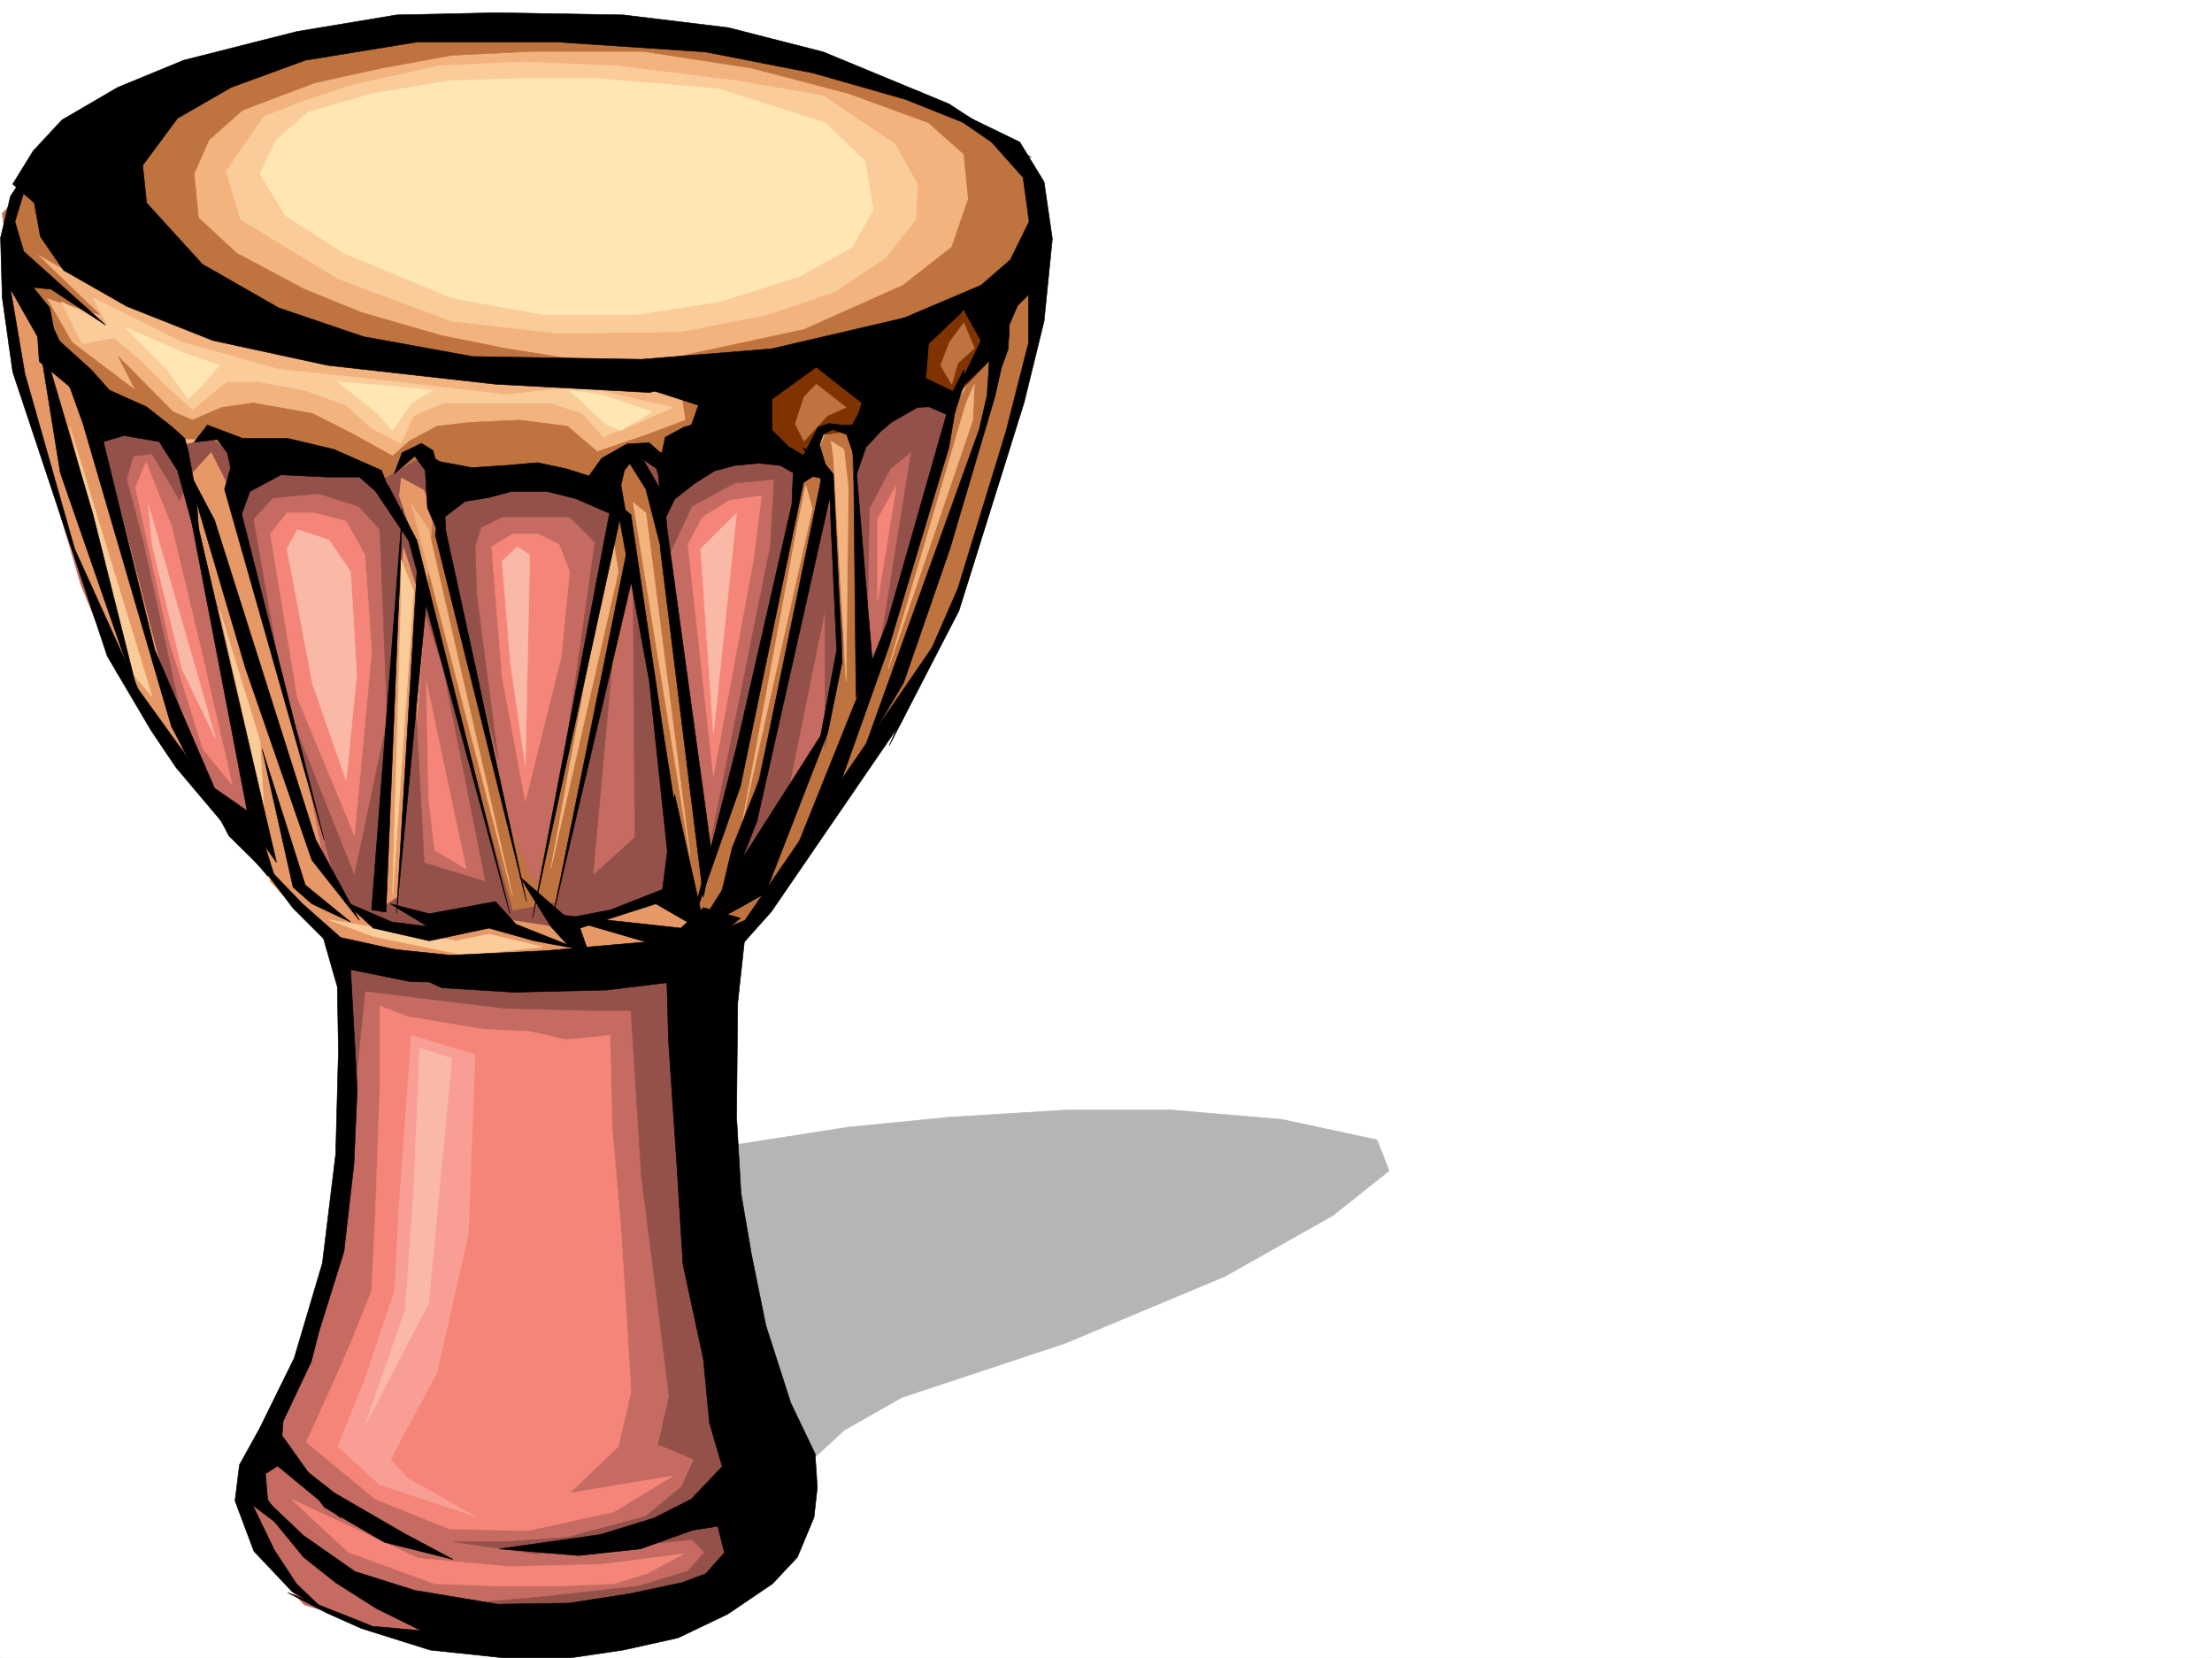
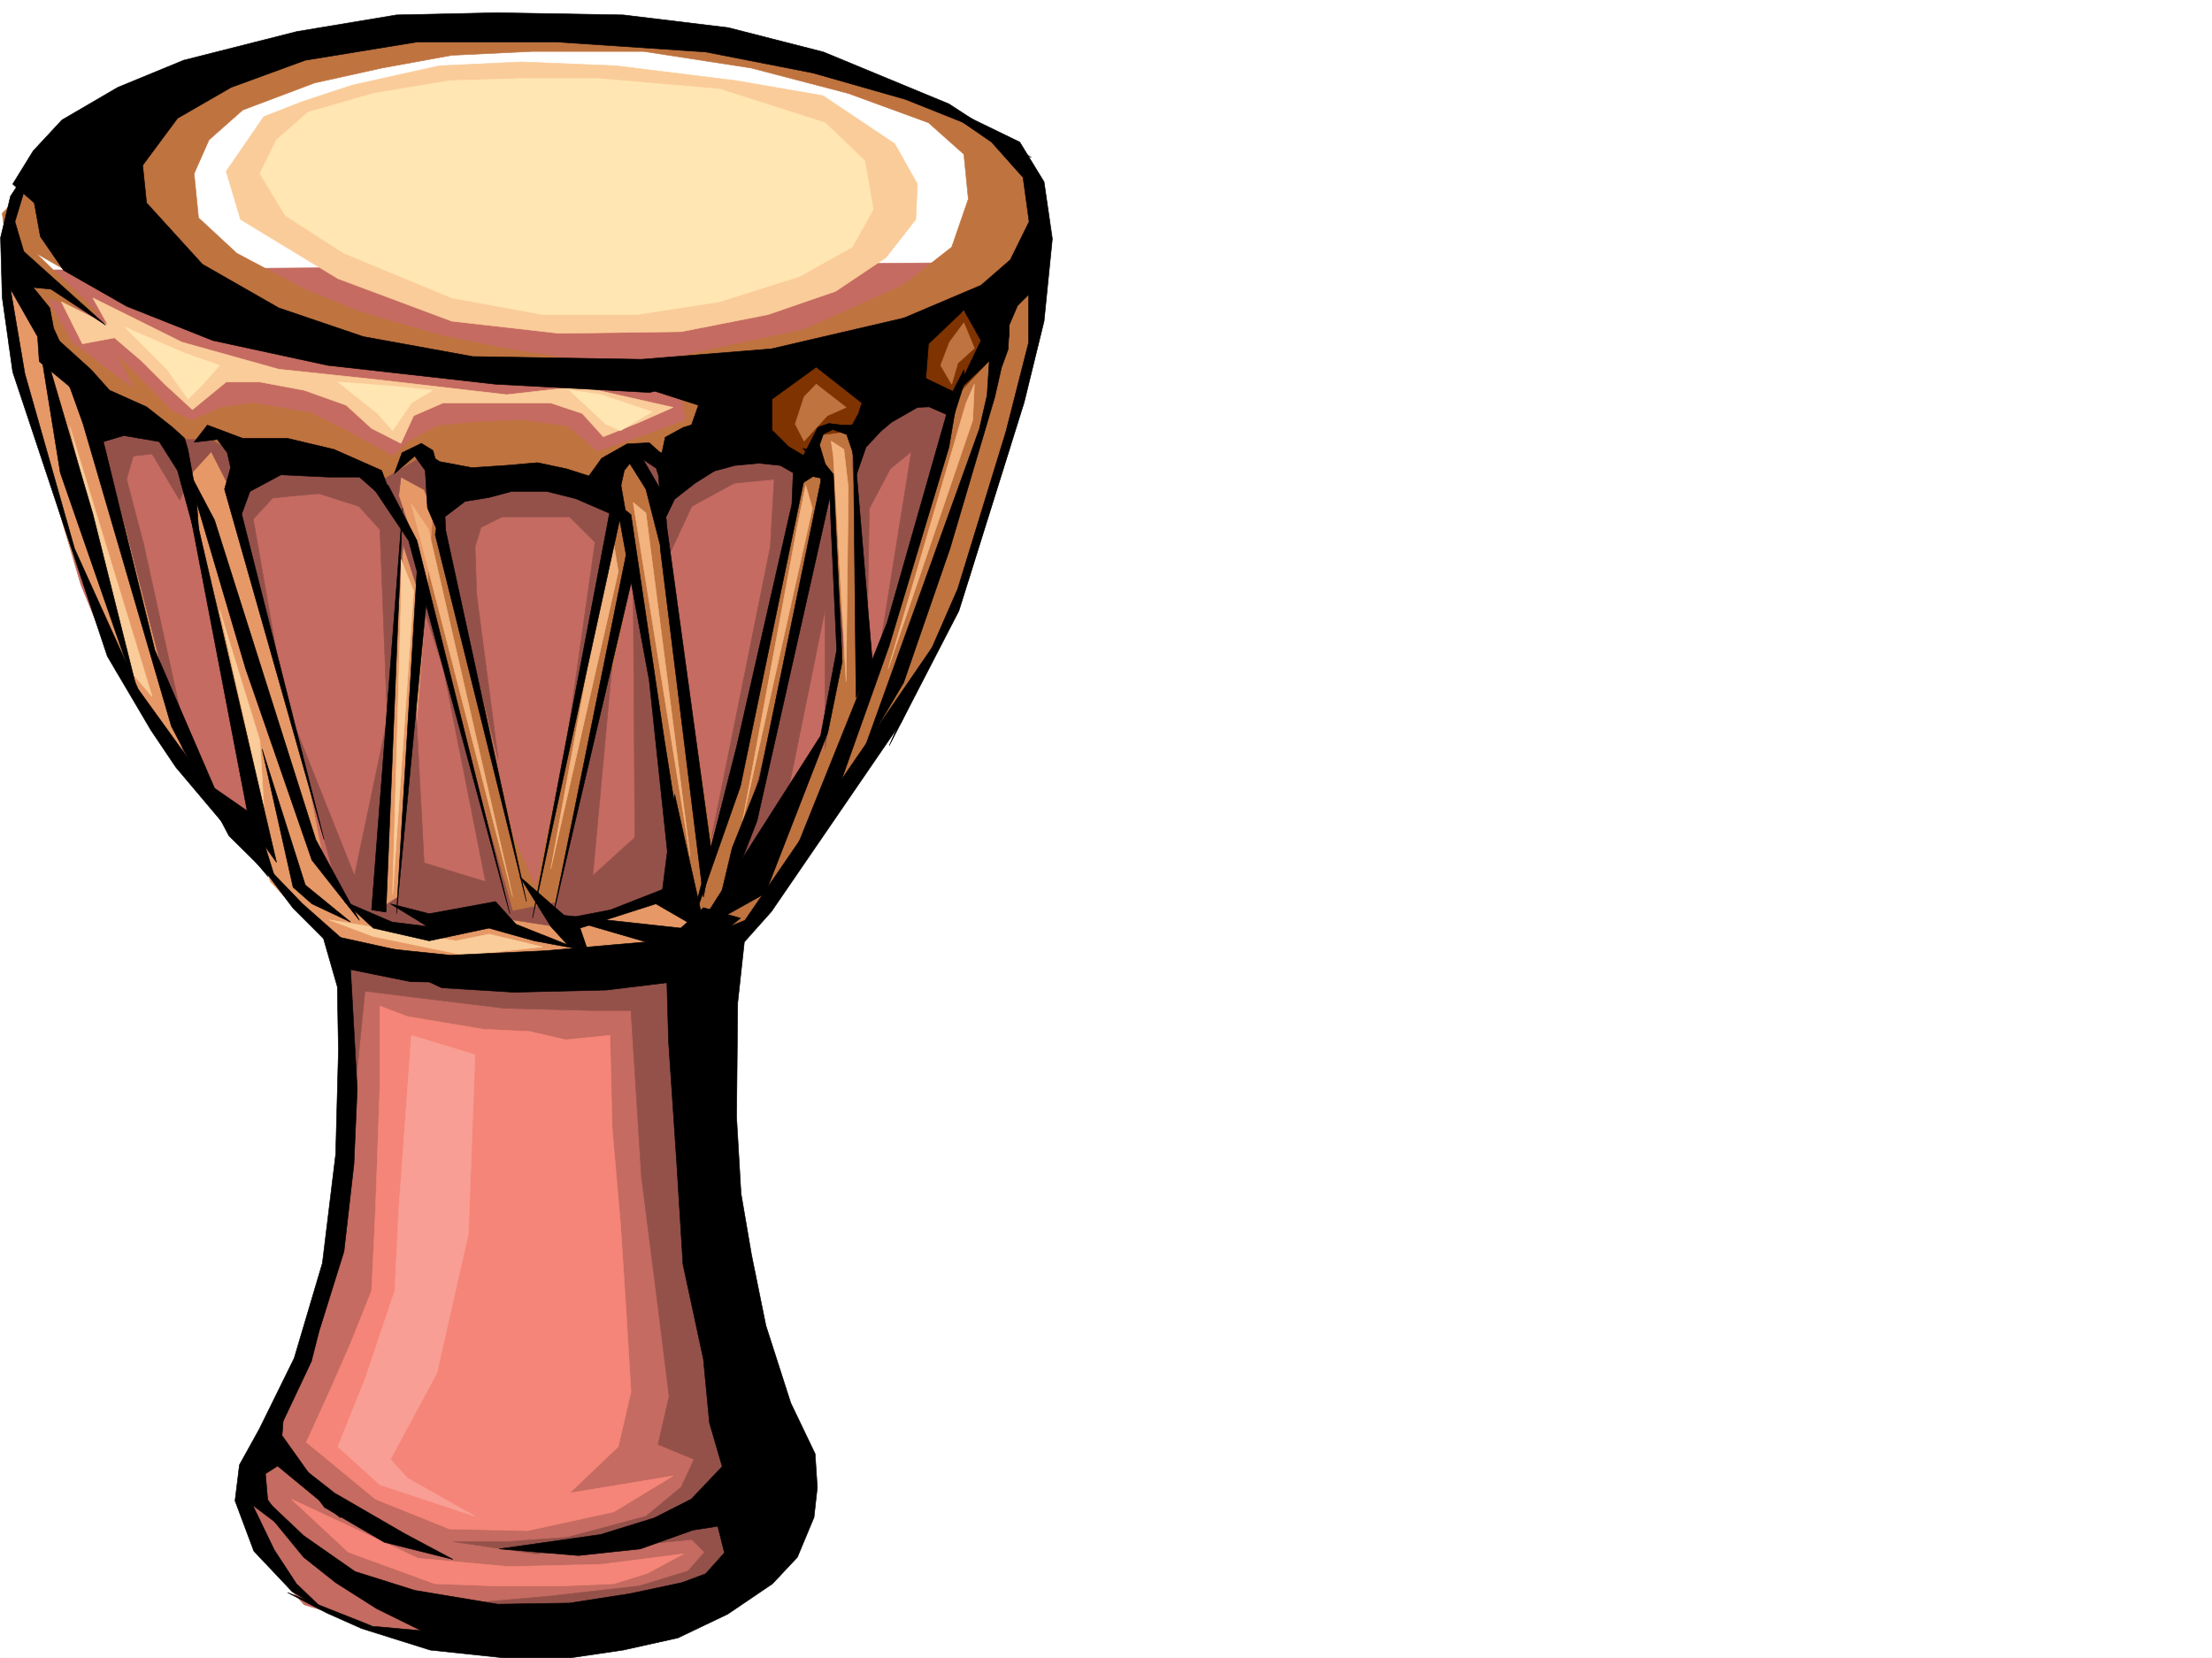
<svg xmlns="http://www.w3.org/2000/svg" width="2997.016" height="2246.668">
  <rect width="100%" height="100%" fill="#333333" stroke="none" />
  <defs>
    <clipPath id="a">
      <path d="M0 0h2997v2244.137H0Zm0 0" />
    </clipPath>
  </defs>
  <path fill="#fff" d="M0 2246.297h2997.016V0H0Zm0 0" />
  <g clip-path="url(#a)" transform="translate(0 2.16)">
    <path fill="#fff" fill-rule="evenodd" stroke="#fff" stroke-linecap="square" stroke-linejoin="bevel" stroke-miterlimit="10" stroke-width=".743" d="M.742 2244.137h2995.531V-2.16H.743Zm0 0" />
  </g>
-   <path fill="#b5b5b5" fill-rule="evenodd" stroke="#b5b5b5" stroke-linecap="square" stroke-linejoin="bevel" stroke-miterlimit="10" stroke-width=".743" d="m354.402 2062.8 189.559-58.456 137.121-91.375 14.234-56.93-31.476-73.39-23.227-69.637 51.692-71.906 101.152-44.965 159.606-38.2 196.28-30.695 137.126-13.488 158.824-9.738h141.621l149.867 12.746 128.875 27.683 16.461 41.957-76.402 60.68-146.117 82.387-216.535 90.633-221.032 73.39-77.925 44.184-65.922 60.683-42.7 62.168-1.523 49.422-40.469 32.961-152.097 21.742-161.055 6.723-125.903-13.488-121.367-21.7-86.918-32.218zm0 0" />
  <path fill="#c56b61" fill-rule="evenodd" stroke="#c56b61" stroke-linecap="square" stroke-linejoin="bevel" stroke-miterlimit="10" stroke-width=".743" d="m3.012 366.25 23.222 143.066 83.168 282.38 47.938 117.613 157.336 208.207L466.03 1300.27l-5.98 223.222-16.5 214.23-54.703 159.528-62.91 122.852 37.457 99.586 48.68 54.703 122.89 37.457 194.055 5.238 283.242-80.152 68.148-90.637-116.867-431.426 14.23-317.57 82.422-108.621 94.387-142.325 74.176-86.136 71.941-139.313 68.192-217.203 37.457-160.27 5.242-88.406zm0 0" />
-   <path fill="#bf733f" fill-rule="evenodd" stroke="#bf733f" stroke-linecap="square" stroke-linejoin="bevel" stroke-miterlimit="10" stroke-width=".743" d="m1291.707 528.79-31.477 140.093-82.421 271.863-54.66 145.336 134.855-185.766 53.957-113.859 53.918-182.754 43.48-157.297-8.992-88.367-59.941 113.82zm0 0" />
+   <path fill="#bf733f" fill-rule="evenodd" stroke="#bf733f" stroke-linecap="square" stroke-linejoin="bevel" stroke-miterlimit="10" stroke-width=".743" d="m1291.707 528.79-31.477 140.093-82.421 271.863-54.66 145.336 134.855-185.766 53.957-113.859 53.918-182.754 43.48-157.297-8.992-88.367-59.941 113.82z" />
  <path fill="#bf733f" fill-rule="evenodd" stroke="#bf733f" stroke-linecap="square" stroke-linejoin="bevel" stroke-miterlimit="10" stroke-width=".743" d="m568.672 749 125.902 494.379 59.938 17.207 103.383-486.094 71.16 440.422 23.265 28.465 45.668-62.95 128.13-522.804 8.995 237.453-20.215 119.84-86.175 176.773-53.961 48.68 20.254 23.223 68.191-74.914 65.922-116.832 48.68-151.317-23.227-337.043-39.684-5.98-23.226 51.652-110.887 480.145-14.234 42.66-80.192-497.313-31.476-45.707-40.43 48.68 17.203 51.688-105.648 493.597-31.434-71.16-96.656-442.652Zm0 0" />
  <path fill="#e69966" fill-rule="evenodd" stroke="#e69966" stroke-linecap="square" stroke-linejoin="bevel" stroke-miterlimit="10" stroke-width=".743" d="m251.766 617.937 100.367 531.055 14.234 45.668 88.445 94.39 245.743 36.716 299.703-53.961-85.434-62.91-125.863 42.695-242.773-33.703 45.707-594.711-25.454-17.242-65.921 37.457 42.695 65.922-25.492 516.824h-45.707l-34.45-62.91-28.464-145.336-56.97-208.95-34.444-157.3-5.981-50.946-33.746-20.215zm0 0" />
  <path fill="#94514a" fill-rule="evenodd" stroke="#94514a" stroke-linecap="square" stroke-linejoin="bevel" stroke-miterlimit="10" stroke-width=".743" d="m475.027 1537.727 19.47-194.758 71.944 8.992 116.871 14.23 116.907 3.012h54.664l14.23 225.453 22.485 176.77 15.015 120.586-15.015 65.18 48.718 20.214-17.242 37.457-47.937 39.684-106.39 28.465-82.423 5.984H614.38l111.629 16.461 97.437-8.21 113.86-11.263 17.242 17.243-22.48 25.457-65.922 20.253-125.864 14.192-128.133 11.262 154.329 25.453 134.113-19.473 122.89-34.445 42.7-99.63-97.399-397.722-16.46-345.293-283.243 14.235-203.047-25.457zm679.555-914.551 20.254 257.668 2.973-191.746 28.504-53.918 28.464-23.227-42.695 265.883 74.172-226.195 31.437-110.848-71.164-14.234-65.922 53.921zm-308.692 0 51.727 45.707 8.996 83.129 30.692-65.926 57.71-31.434 53.923-5.242-5.243 91.38-80.152 396.94 80.152-288.359 45.707-220.21-89.144-31.438zm-594.124 374.5-56.97-259.899-23.226-88.367 8.993-31.473 25.496-3.011 37.457 62.91 14.23-34.445 28.465-31.438 23.227 45.672 74.171 277.14-40.468-231.433 26.238-28.465 28.465-3.012 34.484-2.972 53.918 17.203 28.504 31.476 11.223 288.364 20.215-268.149 71.203 220.211-59.942-234.441-17.242-51.692 3.008-25.453 31.476 17.243 25.454 62.91 74.918 302.597-29.208-223.222-2.23-65.14 8.21-26.24 28.505-14.23h91.375l34.488 34.446-39.726 280.152 68.191-314.598-5.238-45.668-149.09-11.261-77.184 6.02-34.484-43.477-62.914 40.468-96.656-31.476-88.403-11.223-31.476-20.215-51.692 2.973-113.898-23.188 36.715 171.493 94.39 305.605zm0 0" />
-   <path fill="#f3b37f" fill-rule="evenodd" stroke="#f3b37f" stroke-linecap="square" stroke-linejoin="bevel" stroke-miterlimit="10" stroke-width=".743" d="M46.45 226.195 8.991 292.117 5.98 380.48l62.954 108.622 74.171 65.921 100.41 48.68 45.708-11.965 48.68 26.2 179.82 31.472 31.476-26.234h33.703l17.243 40.469H829.43l16.46-43.48h77.184l114.64-22.442 62.95 31.437 20.215-48.68 45.707-2.972 82.426-62.953 42.695 37.46 48.719-80.156 71.164-151.277-17.246-102.637L1246 123.594 780.711 29.207 483.277 40.43 271.98 106.352Zm0 0" />
  <path fill="#bf733f" fill-rule="evenodd" stroke="#bf733f" stroke-linecap="square" stroke-linejoin="bevel" stroke-miterlimit="10" stroke-width=".743" d="m134.855 320.582 17.243-154.289L286.21 83.91l217.281-40.469L800.22 29.207l185.804 17.242 154.329 45.672 131.882 51.688 96.657 50.949 40.468 71.906-20.253 113.816-122.852 48.72-160.348 45.671-307.953 34.445 291.45-62.91 134.113-59.902 65.965-51.691 22.48-65.18-6.02-60.645-47.937-42.695-108.66-39.727L1017.5 92.121 872.125 69.676H720.77l-108.622 5.238-94.425 17.207-91.414 20.215-97.399 36.715-45.707 40.469-20.215 45.668 5.98 59.94 51.731 47.935 91.375 48.68 77.184 31.437 108.66 31.476 85.395 17.203 88.402 14.23-108.617 8.997-137.125-2.973-188.07-54.703zm0 0" />
  <path fill="#bf733f" fill-rule="evenodd" stroke="#bf733f" stroke-linecap="square" stroke-linejoin="bevel" stroke-miterlimit="10" stroke-width=".743" d="m94.387 369.262-45.668-26.2 86.136 83.13-71.906-22.485 34.45 59.941 37.456 28.465 48.72 36.676-23.227-45.668 74.175 74.875 26.235 11.262 39.687-17.242 42.696-5.985 80.195 14.235 51.691 26.195 56.93 31.476 22.48-20.214 37.458-20.215 45.71-5.278 65.961-2.972 65.18 8.25 40.43 34.445 65.96-22.48 53.919-20.215-8.211-54.703 102.636 3.011-51.687 102.598H866.145l-53.961 46.453-100.407-29.207-85.394 23.223-54.703-42.696-56.93 33.704-131.14-39.688-54.7 8.211-42.7-25.453h-48.679l-80.191-31.438-68.192-68.187-45.707-83.129-31.437-56.93-8.992-65.922 57.672-59.902 77.183 140.059Zm0 0" />
  <path fill="#facc99" fill-rule="evenodd" stroke="#facc99" stroke-linecap="square" stroke-linejoin="bevel" stroke-miterlimit="10" stroke-width=".743" d="m125.863 403.707 120.625 59.941 131.14 36.676 134.114 14.23 174.582 20.255 99.625-11.258 125.903 28.465-45.707 20.214-48.72 19.508-28.464-31.472-42.7-14.235H600.146l-39.684 17.242-17.246 37.422-39.723-20.215-34.449-31.437-56.969-20.254-59.941-11.223h-45.707l-45.668 37.457-37.496-34.445-31.438-31.476-36.715-31.438-43.48 8.211-28.465-56.93 62.953 31.477zm0 0" />
  <path fill="#ffe6b3" fill-rule="evenodd" stroke="#ffe6b3" stroke-linecap="square" stroke-linejoin="bevel" stroke-miterlimit="10" stroke-width=".743" d="m169.344 443.434 56.93 56.89 28.464 40.469 20.254-20.215 22.48-25.492-48.718-17.207zm288.437 74.132 53.961 42.7 20.215 23.222 25.492-37.457 28.465-17.242-50.95-5.238zm313.934 11.224 48.719 45.706 20.214 8.992 42.739-25.492-68.934-23.187zm0 0" />
  <path fill="#facc99" fill-rule="evenodd" stroke="#facc99" stroke-linecap="square" stroke-linejoin="bevel" stroke-miterlimit="10" stroke-width=".743" d="m357.414 158.043-50.988 74.133 19.512 65.18 131.843 80.156 154.367 57.672 145.336 16.46 165.59-2.23 117.653-23.223 91.414-31.476 68.152-45.668 40.469-51.692 2.265-47.937-30.73-54.66-97.399-65.18-116.91-20.215-163.32-20.215-128.133-5.238-111.629 5.238-117.613 26.196-68.191 22.484Zm0 0" />
  <path fill="#ffe6b3" fill-rule="evenodd" stroke="#ffe6b3" stroke-linecap="square" stroke-linejoin="bevel" stroke-miterlimit="10" stroke-width=".743" d="m374.617 189.52-22.484 45.668 34.488 56.93 79.41 50.944 146.117 60.645L735 426.191h128.133l111.629-17.246 108.66-34.445 71.16-39.687 28.504-50.946-11.258-65.922-53.96-51.652-143.106-45.707-165.586-14.234H708.805l-99.664 3.011-103.383 17.203-88.406 25.493zm0 0" />
  <path fill="#f58578" fill-rule="evenodd" stroke="#f58578" stroke-linecap="square" stroke-linejoin="bevel" stroke-miterlimit="10" stroke-width=".743" d="m415.086 1954.18 93.644 77.144 100.41 40.43 105.645 2.266 116.871-25.454 80.196-48.718-140.137 23.226 65.965-62.914 17.203-74.133-5.985-100.37-8.25-128.09-11.218-128.836-3.012-125.825-59.941 5.985-48.68-11.223-62.95-3.012-102.636-17.242-37.461-14.191V1471.8l-6.02 168.523-5.238 108.617-28.465 71.165-26.238 59.902zm0 0" />
  <path fill="#f58578" fill-rule="evenodd" stroke="#f58578" stroke-linecap="square" stroke-linejoin="bevel" stroke-miterlimit="10" stroke-width=".743" d="m394.871 2031.324 77.145 71.903 116.91 42.699 83.164 3.012h88.406l71.16-3.012 45.707-14.235 48.719-26.234-111.629 14.23-125.16 3.012-122.852-11.222zm0 0" />
  <path fill="#f89e94" fill-rule="evenodd" stroke="#f89e94" stroke-linecap="square" stroke-linejoin="bevel" stroke-miterlimit="10" stroke-width=".743" d="m557.45 1402.906 86.175 26.2-8.992 242.695-42.738 188.734-62.91 116.871 23.226 25.453 91.414 51.688-128.875-42.695-56.969-51.692 36.715-91.375 40.469-119.844 5.242-108.617zm0 0" />
  <path fill="#94514a" fill-rule="evenodd" stroke="#94514a" stroke-linecap="square" stroke-linejoin="bevel" stroke-miterlimit="10" stroke-width=".743" d="m1120.879 666.617 22.484 202.223-14.234 71.906-11.262 74.172V826.145l-54.66 268.93-68.191 91.374 102.64-414.222zm0 0" />
  <path fill="#7f3300" fill-rule="evenodd" stroke="#7f3300" stroke-linecap="square" stroke-linejoin="bevel" stroke-miterlimit="10" stroke-width=".743" d="m1014.488 503.336 200.035-45.672 140.137-53.957-20.254 91.379-47.937 50.945-83.168-22.48-48.719 59.937-42.695 5.985-14.23 42.695-68.934-42.695zm0 0" />
  <path fill="#bf733f" fill-rule="evenodd" stroke="#bf733f" stroke-linecap="square" stroke-linejoin="bevel" stroke-miterlimit="10" stroke-width=".743" d="m1077.441 574.496 11.961-36.715 16.504-17.203 40.465 31.438-25.492 11.257-31.477 34.45zm197.024-79.41 12.004-31.438 19.472-26.238 14.23 34.45-22.48 20.253-8.21 28.465zm0 0" />
-   <path fill="#f58578" fill-rule="evenodd" stroke="#f58578" stroke-linecap="square" stroke-linejoin="bevel" stroke-miterlimit="10" stroke-width=".743" d="m183.574 660.633 45.707 208.207 45.711 146.078 39.684 48.68-42.696-185.762-39.726-165.512-34.445-86.136zm182.793 62.914 36.715 222.437 40.469 97.399 36.715 88.367 23.226-248.676-8.996-131.062-25.453-45.711-42.734-11.219h-37.461zM666.07 740.79l14.27 176.769 31.437 168.523 48.72-196.988 11.218-114.602-14.23-36.715-28.465-14.23h-34.446Zm265.996-3.013 34.485 313.817 53.922-291.332 11.257-88.407-42.734 5.981-36.676 22.484zm282.457-80.152-25.453 157.297v-111.59Zm0 0" />
  <path fill="#94514a" fill-rule="evenodd" stroke="#94514a" stroke-linecap="square" stroke-linejoin="bevel" stroke-miterlimit="10" stroke-width=".743" d="m457.781 1205.922-62.91-233.7 85.395 214.227 51.691-245.703-14.234 288.402 22.484-14.234 23.223-256.926 11.261 211.219 83.168 25.453-57.714-291.332 94.43 331.059 57.671-11.262 77.184-322.809-26.239 286.133 56.97-51.687-2.266-348.305 62.949 396.984-26.235 28.465-128.132 45.668-111.63-17.203-86.175 20.215-79.414-20.215zm0 0" />
-   <path fill="#f58578" fill-rule="evenodd" stroke="#f58578" stroke-linecap="square" stroke-linejoin="bevel" stroke-miterlimit="10" stroke-width=".743" d="m577.664 923.543 3.012 157.297 8.25 71.125 42.695 25.492zm0 0" />
-   <path fill="#fab8a6" fill-rule="evenodd" stroke="#fab8a6" stroke-linecap="square" stroke-linejoin="bevel" stroke-miterlimit="10" stroke-width=".743" d="m388.848 743.762 34.488 182.754 45.707 131.101 14.234-143.066-8.25-140.059-29.21-42.695-42.735-14.235zm291.492 16.5 11.222 137.789 20.215 139.351 6.02-285.39-17.242-11.223zm-479.524-77.145 5.243 54.66 40.43 168.524 45.706 94.386zm367.856 736.996-8.211 191.746-11.262 162.54-54.703 157.296 86.18-165.507 31.472-331.844zm380.637-676.351 17.242 250.941 31.437-299.621zm0 0" />
  <path fill="#e69966" fill-rule="evenodd" stroke="#e69966" stroke-linecap="square" stroke-linejoin="bevel" stroke-miterlimit="10" stroke-width=".743" d="m60.684 460.637 59.941 65.922 131.14 508.574-85.433-120.582L97.398 749 43.441 560.266l-31.437-91.38V366.25Zm0 0" />
  <path fill="#f3b37f" fill-rule="evenodd" stroke="#f3b37f" stroke-linecap="square" stroke-linejoin="bevel" stroke-miterlimit="10" stroke-width=".743" d="m857.895 680.848 77.183 479.367-59.941-465.133zm-20.215 93.644-91.418 402.965 83.168-453.91Zm262.984-85.394-94.426 423.18 74.172-399.954 11.262-54.699zm28.465-71.161 17.242 305.606 2.973-262.91-5.98-51.688-17.247-11.222zm188.816-48.679L1203.301 906.3l105.648-360.27 11.223-25.453zM571.68 737.777l122.894 477.137-113.898-497.351-23.227-34.446Zm0 0" />
  <path fill="#facc99" fill-rule="evenodd" stroke="#facc99" stroke-linecap="square" stroke-linejoin="bevel" stroke-miterlimit="10" stroke-width=".743" d="m560.46 800.691-28.503 411.215 11.258-391v-62.914zM206.059 943.758 94.387 577.508l77.183 325.82zm151.355 148.305-59.941-265.918 54.66 177.511zm88.402 154.289 59.942 22.484 123.597 25.453L735 1283.066l-71.902-17.242-45.707 8.992zm0 0" />
  <path fill-rule="evenodd" stroke="#000" stroke-linecap="square" stroke-linejoin="bevel" stroke-miterlimit="10" stroke-width=".743" d="m1045.223 1235.129-36.715 41.172-8.996 82.426-1.524 155.03 6.024 103.38 14.23 83.125 19.473 95.875 33.703 104.867 33 68.894 2.973 45.707-4.496 40.43-22.485 53.918-33.703 35.973-60.684 41.172-67.445 32.218-74.176 16.5-71.16 10.48h-91.418l-98.922-10.48L490 2206.61l-47.191-20.996-53.215-27.722 115.422 45.707 65.922 5.984-60.684-29.953-55.442-35.188-43.48-34.488-44.184-53.918-12.003-28.465 56.187 53.176 69.676 48.68 80.937 25.492 112.375 18.73 97.395-1.527 81.683-12.707 70.418-14.973 32.22-12.003 25.491-28.465-8.992-35.934-33.703 5.238-71.203 25.453-83.91 8.997-107.133-8.997 137.086-19.468 72.687-22.485 50.204-25.453 41.953-44.183-17.243-59.2-8.21-86.136-27.723-128.793-8.25-134.075-11.262-167.777-2.969-105.648 59.938-39.688 46.453-18.73 276.477-402.965-64.438 134.074zm0 0" />
  <path fill-rule="evenodd" stroke="#000" stroke-linecap="square" stroke-linejoin="bevel" stroke-miterlimit="10" stroke-width=".743" d="m439.797 2042.547 80.937 47.191 92.903 23.227-65.926-35.192-94.426-54.699-69.676-54.664zm0 0" />
  <path fill-rule="evenodd" stroke="#000" stroke-linecap="square" stroke-linejoin="bevel" stroke-miterlimit="10" stroke-width=".743" d="m351.39 1936.191 47.196-95.87 38.238-128.837 17.988-147.562 3.715-140.055-1.488-86.883-18.727-65.18-41.214-41.171-66.664-88.406 79.414 82.425 51.687 45.668 115.387 25.453 172.312 37.457-192.527-2.968-81.68-16.5 8.993 161.793-4.497 101.855-13.492 118.356-33.703 107.84-10.515 41.21-38.204 80.899-1.484 19.472 79.41 111.59-85.394-70.379-16.5 10.477 3.011 35.191 34.446 48.68-54.7-41.172 29.247 60.645 29.953 45.707 38.199 36.715-44.184-26.239-51.691-54.66-25.492-68.191 5.984-48.68zm986.024-1400.636 3.012-46.453-44.965 42.699 33.703-70.422-23.223-41.172-47.937 45.668-5.984 77.145-65.961 17.246-80.153-62.914-59.941 43.441v74.133l-113.899-25.453 14.23-40.43-88.401-28.465-89.149-14.234 226.27-14.23 200.035-48.68 134.113-56.93 39.727-34.488 25.453-51.649-8.211-59.941-42.735-47.938-91.379-62.91 129.618 62.91 32.96 53.922 11.223 77.18-11.222 111.594-26.977 110.105-88.406 282.379-94.426 182.754 92.902-212.742 65.22-212.703 30.69-120.586v-65.18l-14.976 14.977-11.219 26.234v12.746l-.781 5.984-.746 14.23-8.992 24.712-8.993 39.687-60.683 205.235-62.91 182.011-53.215 89.891 155.851-433.695zm0 0" />
  <path fill-rule="evenodd" stroke="#000" stroke-linecap="square" stroke-linejoin="bevel" stroke-miterlimit="10" stroke-width=".743" d="m1285.727 549.785-83.91 294.344-139.391 346.816 66.703-103.379 75.66-212.703 80.938-268.93 14.972-88.367zm0 0" />
  <path fill-rule="evenodd" stroke="#000" stroke-linecap="square" stroke-linejoin="bevel" stroke-miterlimit="10" stroke-width=".743" d="m1156.11 587.984 26.195 312.332-22.442 44.926zm-51.692 23.969 24.71 30.695 11.966 253.914-19.473 95.875-84.648 217.981-95.172 53.176 170.086-266.66 21.738-116.09-10.477-230.688-35.23-42.699zm0 0" />
  <path fill-rule="evenodd" stroke="#000" stroke-linecap="square" stroke-linejoin="bevel" stroke-miterlimit="10" stroke-width=".743" d="m1111.887 653.125-83.164 403.75-36.715 92.117-30.735 128.836 64.438-165.55 98.922-439.68 3.012-28.465-15.758-24.711zm-22.485-2.969-86.136 414.93-69.715 198.508 64.437-251.688 74.953-328.789 2.973-72.687zm0 0" />
  <path fill-rule="evenodd" stroke="#000" stroke-linecap="square" stroke-linejoin="bevel" stroke-miterlimit="10" stroke-width=".743" d="m900.59 692.852 63.695 464.39-11.223 58.418-58.453-472.644zm-45.707 4.496 44.965 303.34 19.472 122.851-8.21 95.09-31.477-296.613L835.41 681.59zm-588.887-17.985 66.668 226.192 89.93 259.898 64.437 81.64-59.199-109.363-137.125-432.914-44.219-83.87zm-6.019-2.269 114.64 491.37-35.972-50.202-100.368-522.809Zm0 0" />
  <path fill-rule="evenodd" stroke="#000" stroke-linecap="square" stroke-linejoin="bevel" stroke-miterlimit="10" stroke-width=".743" d="m397.098 1202.168-41.953-187.25 58.457 184.238 61.425 50.207-52.433-24.71zm106.394 30.695 41.953-544.508-22.484 547.516zm0 0" />
  <path fill-rule="evenodd" stroke="#000" stroke-linecap="square" stroke-linejoin="bevel" stroke-miterlimit="10" stroke-width=".743" d="M690.82 1238.102 553.695 732.539l-50.203-74.914h22.48l38.985 74.914zm-89.93-580.477-11.222 66.664 123.633 497.352-109.403-502.59Zm226.27 30.73-105.648 555.77 122.89-561.79Zm-77.926 552.758L852.652 730.27l5.985 44.222zm0 0" />
  <path fill-rule="evenodd" stroke="#000" stroke-linecap="square" stroke-linejoin="bevel" stroke-miterlimit="10" stroke-width=".743" d="m564.957 774.492-27.723 463.61 41.953-438.157zm0 0" />
  <path fill-rule="evenodd" stroke="#000" stroke-linecap="square" stroke-linejoin="bevel" stroke-miterlimit="10" stroke-width=".743" d="m914.078 1076.344-16.46 128.836-70.458 27.683-58.414 11.262-64.437-56.188 41.953 67.407 22.484 24.71-69.676-27.718-27.722-30.695-89.93 16.46-52.434-13.449 50.203 30.692-47.976-5.98-64.434-27.723 38.98 35.933 75.661 17.242 80.937-17.242 61.426 17.242 72.688 13.489-10.52-30.73 102.676-32.923 67.41 38.942zm0 0" />
  <path fill-rule="evenodd" stroke="#000" stroke-linecap="square" stroke-linejoin="bevel" stroke-miterlimit="10" stroke-width=".743" d="m1003.266 1244.125-50.204-14.234-30.734 27.683-178.332-19.472 136.379 39.726h80.898zm0 0" />
  <path fill-rule="evenodd" stroke="#000" stroke-linecap="square" stroke-linejoin="bevel" stroke-miterlimit="10" stroke-width=".743" d="m738.012 1288.305-128.13 5.984-137.085-14.234 125.863 58.418 97.399 6.02 125.863-3.013 92.156-11.218 80.938-64.438zM534.223 641.906l27.722-23.969 14.23 19.473 3.012 50.945 21.704 50.165v-75.657l-14.235-52.433-15.718-9.735-26.235 12.746zm-268.227 29.207-11.258-61.425-4.5-15.72-16.46-14.976-35.227-27.722-50.207-22.48-24.711-27.685-86.918-78.668 58.453 103.38 17.207 47.937 119.879 410.434 77.926 148.304 64.437 63.695-27.722-89.148-56.188-38.945-80.934-187.25-69.68-282.38 27.723-8.25 47.977 8.25 24.71 38.946 30.735 112.332zm0 0" />
  <path fill-rule="evenodd" stroke="#000" stroke-linecap="square" stroke-linejoin="bevel" stroke-miterlimit="10" stroke-width=".743" d="m53.215 489.844 64.437 53.176-44.965-98.102-5.238-27.723-22.484-27.718 23.969 2.265 74.171 48.68L32.22 340.797l-12.004-40.43 24.75-81.64-30.735 47.152L.742 322.066l2.27 80.899 14.23 101.113 128.133 385.016 59.156 100.37 33.746 50.165 125.118 148.309-24.75-44.184L187.328 934.02l-86.176-190.258-67.449-237.418L14.23 391.742l36.72 64.399Zm0 0" />
  <path fill-rule="evenodd" stroke="#000" stroke-linecap="square" stroke-linejoin="bevel" stroke-miterlimit="10" stroke-width=".743" d="M47.937 431.43 81.68 640.418 190.3 953.492l-64.437-256.926zM304.2 662.863l134.855 474.867-111.633-441.164 11.223-30.691 41.992-22.484 63.656 3.011h42.738l50.203 44.184-20.254-53.176-64.437-28.465-62.95-14.976H328.91l-47.937-17.989-17.985 23.227 31.473-3.754 13.492 17.988 4.496 20.215zm548.452-35.933 22.485 35.933 27.722 108.617v-66.664l-8.25-41.953-30.734-53.175zM171.57 414.969l116.91 46.41 155.813 33.707 227.055 25.492 209.027 11.223 148.348-41.957 142.363-30.692 125.86-50.949 92.16-41.953-157.34 62.95-186.543 43.44-176.11 14.235-228.5-3.754-148.343-26.98-114.641-38.946-103.422-59.156-75.656-83.164-5.242-50.91 47.195-63.695 72.687-41.915 100.41-36.714L564.958 56.93h190.297l200.781 13.488 145.371 28.465 125.864 35.933 97.398 38.946 72.687 39.722-111.628-72.683-170.086-70.383-128.875-32.961-142.364-17.242-170.828-2.973-136.34 2.973L402.34 42.699 248.754 81.641l-89.149 36.714L83.91 162.54l-38.945 41.953-27.723 44.926 29.207 25.457 8.25 45.707 31.477 45.668zm0 0" />
  <path fill-rule="evenodd" stroke="#000" stroke-linecap="square" stroke-linejoin="bevel" stroke-miterlimit="10" stroke-width=".743" d="m591.152 641.906-24.71-35.191 29.206 18.73 43.48 8.211 45.708-2.972 43.441-3.754 38.942 8.25 30.734 9.734 17.242-23.969 34.45-19.468 29.988-1.528 47.195 41.957-38.945-8.25-25.492-17.207-16.5 20.961-4.496 20.215 6.761 38.941-23.222-1.484-44.965-19.473-38.946-9.734h-47.976l-30.692 8.25-32.218 5.238-31.477 23.969zm0 0" />
  <path fill-rule="evenodd" stroke="#000" stroke-linecap="square" stroke-linejoin="bevel" stroke-miterlimit="10" stroke-width=".743" d="m886.36 625.445 6.019 19.47 2.23 36.675 6.723 21 12.746-26.238 27.723-21.7 26.238-16.5 27.719-7.468 32.219-3.012 29.21 3.012 20.997 11.964 6.722 13.489 16.5-10.477 20.961 4.496-4.5-22.484-7.465-24.711 5.239-14.977 12.746-6.02 18.73 6.766 7.465 21.7 6.023 32.218 12.707-36.714 20.254-21.704 14.235-12 35.226-20.214 15.72-.746 23.968 10.48 7.508 8.25 17.242-53.918-1.524-14.977-14.976 29.208-38.946-18.727-41.21 1.484-39.723 23.227-8.25 24.71-8.254 14.973h-14.23l-17.204-2.226-15.015 5.238-19.473 38.203-20.215-12.004-20.996-20.96-41.21-16.461-37.458-1.524-42.699 12.746-24.75 13.492-4.457 20.957-21.738-.746zm0 0" />
</svg>